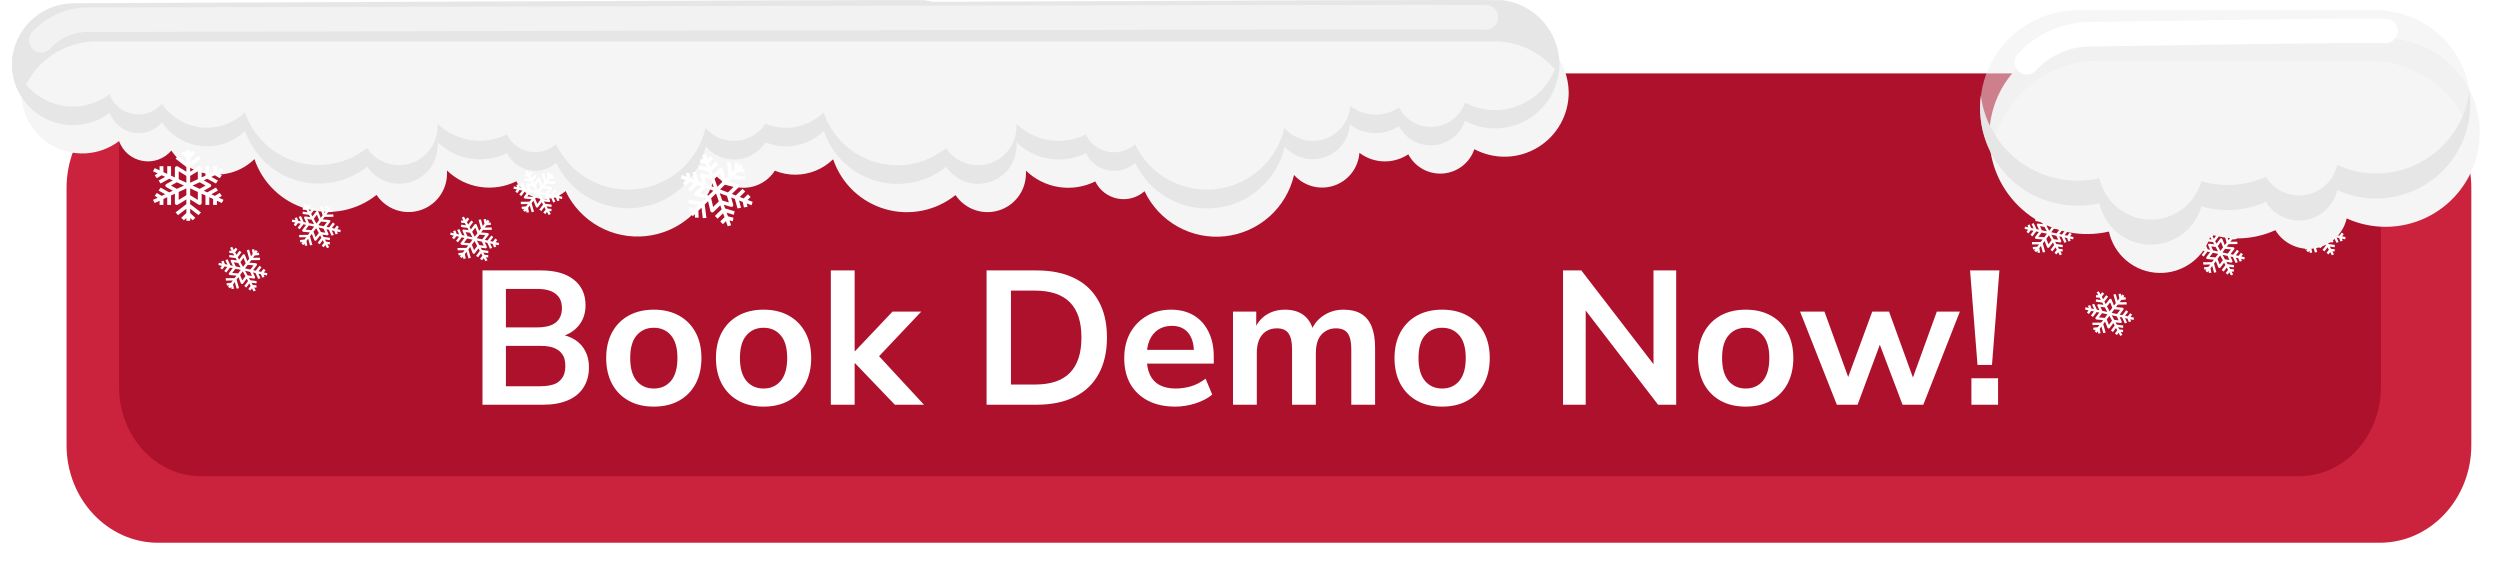
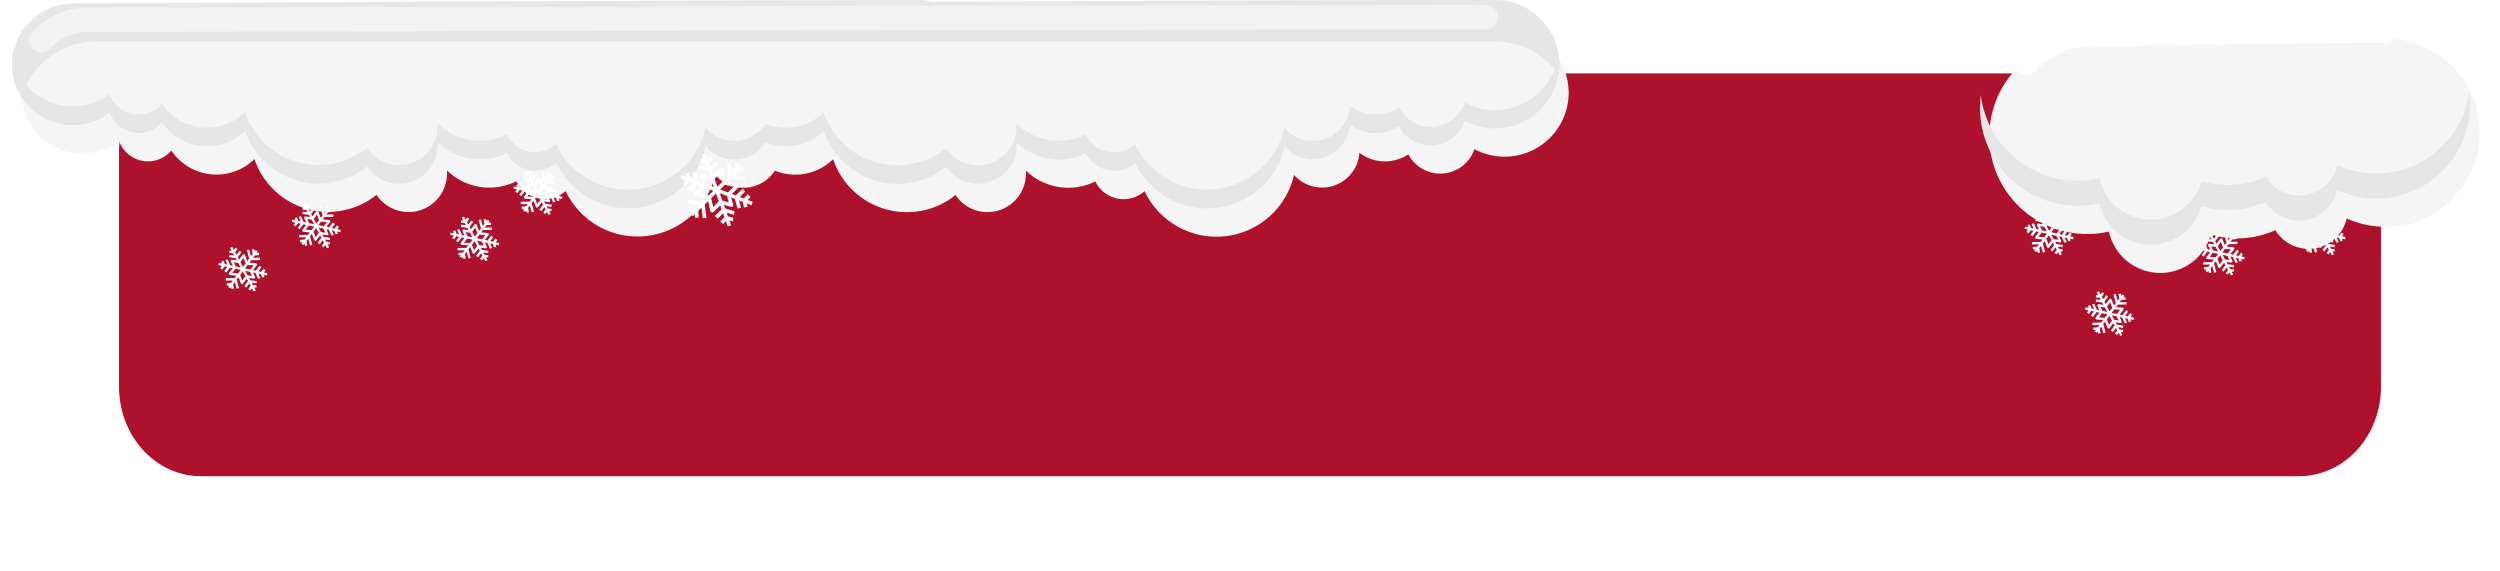
<svg xmlns="http://www.w3.org/2000/svg" width="210" height="48" viewBox="0 0 210 48" fill="none">
  <g filter="url(#filter0_d_9103_18210)">
-     <path d="M198.309 6H11.691C7.443 6 4 9.669 4 14.195V35.805C4 40.331 7.443 44 11.691 44H198.309C202.557 44 206 40.331 206 35.805V14.195C206 9.669 202.557 6 198.309 6Z" fill="#CB233D" />
-   </g>
+     </g>
  <path d="M193.129 40H16.871C15.049 40 13.301 39.21 12.012 37.803C10.724 36.396 10 34.488 10 32.498V12.71C10 8.568 13.072 5.208 16.871 6.164H193.129C196.923 5.208 200 8.568 200 12.71V32.498C200 33.483 199.822 34.459 199.477 35.369C199.132 36.279 198.626 37.106 197.988 37.803C197.35 38.499 196.592 39.052 195.758 39.429C194.925 39.806 194.031 40 193.129 40Z" fill="#AD112B" />
  <path d="M195.595 21.369L195.734 21.184L195.874 21.444L196.053 21.362L195.918 21.112L196.11 21.13L196.114 20.931L195.805 20.902L195.703 20.713L196.112 20.77L196.125 20.573L195.586 20.498L195.483 20.306L195.892 20.363C195.928 20.368 195.962 20.355 195.983 20.327C196.003 20.3 196.007 20.263 195.992 20.23L195.823 19.854L196.035 19.899L196.258 20.395L196.444 20.327L196.275 19.951L196.485 19.995L196.599 20.284L196.789 20.225L196.718 20.045L196.996 20.105L197.025 19.91L196.736 19.848L196.874 19.664L196.706 19.538L196.509 19.8L196.283 19.751L196.538 19.412L196.37 19.285L196.057 19.703L195.831 19.654L196.143 19.237C196.165 19.208 196.168 19.169 196.15 19.135C196.133 19.101 196.099 19.078 196.061 19.074L195.515 19.024L195.67 18.817L196.418 18.808L196.399 18.609L195.822 18.616L195.964 18.426L196.349 18.386L196.312 18.188L196.129 18.206L196.221 18.083L196.053 17.957L195.96 18.08L195.927 17.898L195.726 17.919L195.796 18.3L195.653 18.489L195.498 17.933L195.301 17.971L195.502 18.691L195.347 18.898L195.146 18.388C195.132 18.353 195.1 18.326 195.062 18.319C195.025 18.312 194.988 18.326 194.967 18.354L194.654 18.772L194.544 18.568L194.857 18.151L194.689 18.025L194.434 18.364L194.324 18.161L194.52 17.898L194.352 17.773L194.214 17.957L194.074 17.697L193.894 17.78L194.03 18.03L193.837 18.012L193.834 18.211L194.143 18.24L194.245 18.428L193.836 18.371L193.822 18.569L194.361 18.644L194.465 18.835L194.056 18.779C194.02 18.774 193.986 18.787 193.965 18.814C193.945 18.842 193.941 18.879 193.956 18.912L194.125 19.288L193.912 19.242L193.69 18.746L193.503 18.814L193.672 19.191L193.463 19.146L193.349 18.857L193.159 18.916L193.23 19.096L192.952 19.037L192.923 19.232L193.212 19.294L193.073 19.478L193.241 19.604L193.438 19.342L193.664 19.391L193.409 19.73L193.578 19.856L193.891 19.439L194.117 19.488L193.804 19.905C193.782 19.933 193.78 19.973 193.797 20.007C193.814 20.041 193.848 20.064 193.886 20.067L194.432 20.118L194.277 20.324L193.53 20.333L193.548 20.533L194.126 20.526L193.984 20.716L193.598 20.755L193.635 20.954L193.819 20.936L193.727 21.058L193.895 21.184L193.987 21.062L194.021 21.243L194.222 21.223L194.152 20.842L194.294 20.652L194.449 21.209L194.646 21.17L194.445 20.45L194.6 20.244L194.801 20.754C194.809 20.773 194.822 20.79 194.839 20.802C194.852 20.812 194.868 20.819 194.885 20.823C194.923 20.829 194.959 20.816 194.981 20.787L195.294 20.37L195.404 20.574L195.091 20.991L195.259 21.117L195.514 20.777L195.624 20.981L195.427 21.243L195.595 21.369ZM195.735 20.142L195.366 20.091L195.162 19.712L195.583 19.802L195.735 20.142ZM195.867 19.256L195.604 19.605L195.152 19.509L195.375 19.21L195.867 19.256ZM195.026 18.625L195.207 19.084L194.984 19.383L194.764 18.975L195.026 18.625ZM194.213 19L194.581 19.051L194.786 19.43L194.365 19.34L194.213 19ZM194.081 19.886L194.343 19.536L194.796 19.633L194.572 19.932L194.081 19.886ZM194.921 20.517L194.74 20.058L194.964 19.759L195.184 20.166L194.921 20.517Z" fill="white" />
  <path d="M187.126 23.063L187.265 22.878L187.405 23.138L187.584 23.055L187.449 22.805L187.642 22.823L187.645 22.624L187.336 22.595L187.234 22.407L187.643 22.464L187.656 22.266L187.118 22.191L187.014 22L187.423 22.056C187.459 22.061 187.494 22.048 187.514 22.02C187.534 21.993 187.538 21.956 187.523 21.924L187.354 21.547L187.567 21.593L187.789 22.089L187.975 22.021L187.806 21.644L188.016 21.689L188.13 21.978L188.32 21.919L188.249 21.739L188.527 21.798L188.556 21.603L188.267 21.541L188.405 21.357L188.237 21.231L188.041 21.493L187.814 21.445L188.069 21.105L187.901 20.979L187.588 21.396L187.362 21.347L187.675 20.93C187.696 20.901 187.699 20.863 187.682 20.829C187.664 20.794 187.63 20.771 187.593 20.768L187.047 20.717L187.201 20.511L187.949 20.502L187.931 20.302L187.353 20.309L187.495 20.119L187.88 20.08L187.844 19.881L187.66 19.9L187.752 19.777L187.584 19.651L187.492 19.773L187.458 19.592L187.257 19.612L187.327 19.993L187.185 20.183L187.029 19.626L186.832 19.665L187.033 20.385L186.878 20.591L186.677 20.081C186.663 20.046 186.631 20.02 186.594 20.013C186.556 20.006 186.519 20.019 186.498 20.048L186.185 20.465L186.075 20.261L186.388 19.844L186.22 19.718L185.965 20.058L185.855 19.854L186.052 19.592L185.884 19.466L185.745 19.65L185.605 19.391L185.426 19.473L185.561 19.723L185.368 19.705L185.365 19.904L185.674 19.933L185.776 20.122L185.367 20.065L185.354 20.262L185.893 20.337L185.996 20.529L185.587 20.472C185.551 20.467 185.517 20.481 185.496 20.508C185.476 20.535 185.473 20.572 185.487 20.605L185.656 20.982L185.444 20.936L185.221 20.44L185.035 20.508L185.204 20.884L184.994 20.84L184.88 20.551L184.69 20.61L184.761 20.79L184.483 20.73L184.454 20.925L184.743 20.987L184.604 21.172L184.773 21.298L184.969 21.035L185.195 21.084L184.941 21.424L185.109 21.55L185.422 21.133L185.648 21.181L185.335 21.598C185.314 21.627 185.311 21.666 185.328 21.7C185.346 21.734 185.38 21.757 185.417 21.761L185.964 21.811L185.809 22.018L185.061 22.027L185.079 22.227L185.657 22.22L185.515 22.41L185.13 22.449L185.166 22.648L185.35 22.629L185.258 22.752L185.426 22.878L185.518 22.755L185.552 22.937L185.753 22.916L185.683 22.536L185.825 22.346L185.981 22.902L186.177 22.864L185.977 22.144L186.131 21.937L186.333 22.447C186.34 22.466 186.353 22.483 186.37 22.495C186.383 22.506 186.399 22.513 186.416 22.516C186.454 22.523 186.49 22.509 186.512 22.481L186.825 22.063L186.935 22.267L186.622 22.684L186.79 22.811L187.045 22.471L187.155 22.674L186.958 22.937L187.126 23.063ZM187.266 21.835L186.897 21.784L186.693 21.405L187.114 21.495L187.266 21.835ZM187.398 20.949L187.136 21.299L186.683 21.202L186.907 20.904L187.398 20.949ZM186.557 20.319L186.739 20.778L186.515 21.076L186.295 20.669L186.557 20.319ZM185.744 20.693L186.113 20.744L186.317 21.123L185.896 21.033L185.744 20.693ZM185.612 21.579L185.874 21.23L186.327 21.327L186.103 21.625L185.612 21.579ZM186.452 22.21L186.271 21.751L186.495 21.453L186.715 21.86L186.452 22.21Z" fill="white" />
  <path d="M172.743 21.369L172.882 21.184L173.022 21.444L173.202 21.362L173.066 21.112L173.259 21.13L173.262 20.931L172.953 20.902L172.851 20.713L173.26 20.77L173.274 20.573L172.735 20.498L172.632 20.306L173.04 20.363C173.076 20.368 173.111 20.355 173.131 20.327C173.152 20.3 173.155 20.263 173.14 20.23L172.971 19.854L173.184 19.899L173.407 20.395L173.593 20.327L173.424 19.951L173.633 19.995L173.747 20.284L173.937 20.225L173.866 20.045L174.144 20.105L174.173 19.91L173.884 19.848L174.023 19.664L173.854 19.538L173.658 19.8L173.432 19.751L173.686 19.412L173.518 19.285L173.205 19.703L172.979 19.654L173.292 19.237C173.313 19.208 173.316 19.169 173.299 19.135C173.282 19.101 173.247 19.078 173.21 19.074L172.664 19.024L172.819 18.817L173.566 18.808L173.548 18.609L172.97 18.616L173.112 18.426L173.498 18.386L173.461 18.188L173.277 18.206L173.369 18.083L173.201 17.957L173.109 18.08L173.075 17.898L172.874 17.919L172.944 18.3L172.802 18.489L172.647 17.933L172.45 17.971L172.651 18.691L172.496 18.898L172.294 18.388C172.28 18.353 172.249 18.326 172.211 18.319C172.173 18.312 172.137 18.326 172.115 18.354L171.802 18.772L171.692 18.568L172.005 18.151L171.837 18.025L171.582 18.364L171.472 18.161L171.669 17.898L171.501 17.773L171.362 17.957L171.222 17.697L171.043 17.78L171.178 18.03L170.986 18.012L170.982 18.211L171.291 18.24L171.393 18.428L170.984 18.371L170.971 18.569L171.51 18.644L171.613 18.835L171.204 18.779C171.168 18.774 171.134 18.787 171.114 18.814C171.093 18.842 171.09 18.879 171.105 18.912L171.273 19.288L171.061 19.242L170.838 18.746L170.652 18.814L170.821 19.191L170.611 19.146L170.497 18.857L170.307 18.916L170.378 19.096L170.1 19.037L170.071 19.232L170.36 19.294L170.222 19.478L170.39 19.604L170.586 19.342L170.813 19.391L170.558 19.73L170.726 19.856L171.039 19.439L171.265 19.488L170.952 19.905C170.931 19.933 170.928 19.973 170.945 20.007C170.963 20.041 170.997 20.064 171.034 20.067L171.581 20.118L171.426 20.324L170.678 20.333L170.697 20.533L171.275 20.526L171.132 20.716L170.747 20.755L170.784 20.954L170.968 20.936L170.875 21.058L171.043 21.184L171.136 21.062L171.169 21.243L171.37 21.223L171.3 20.842L171.443 20.652L171.598 21.209L171.795 21.17L171.594 20.45L171.749 20.244L171.95 20.754C171.958 20.773 171.971 20.79 171.987 20.802C172 20.812 172.016 20.819 172.034 20.823C172.071 20.829 172.108 20.816 172.129 20.787L172.442 20.37L172.552 20.574L172.239 20.991L172.407 21.117L172.662 20.777L172.772 20.981L172.575 21.243L172.743 21.369ZM172.883 20.142L172.515 20.091L172.31 19.712L172.731 19.802L172.883 20.142ZM173.015 19.256L172.753 19.605L172.3 19.509L172.524 19.21L173.015 19.256ZM172.175 18.625L172.356 19.084L172.132 19.383L171.912 18.975L172.175 18.625ZM171.361 19L171.73 19.051L171.934 19.43L171.513 19.34L171.361 19ZM171.229 19.886L171.492 19.536L171.944 19.633L171.72 19.932L171.229 19.886ZM172.07 20.517L171.889 20.058L172.112 19.759L172.332 20.166L172.07 20.517Z" fill="white" />
  <path d="M177.822 28.141L177.96 27.956L178.101 28.216L178.28 28.134L178.145 27.883L178.337 27.901L178.34 27.702L178.031 27.674L177.929 27.485L178.338 27.542L178.352 27.344L177.813 27.269L177.71 27.078L178.119 27.135C178.154 27.14 178.189 27.126 178.209 27.099C178.23 27.071 178.233 27.035 178.218 27.002L178.049 26.625L178.262 26.671L178.485 27.167L178.671 27.099L178.502 26.722L178.711 26.767L178.825 27.056L179.015 26.997L178.944 26.817L179.222 26.877L179.251 26.681L178.962 26.62L179.101 26.435L178.933 26.309L178.736 26.571L178.51 26.523L178.764 26.183L178.596 26.057L178.283 26.474L178.057 26.426L178.37 26.008C178.392 25.98 178.394 25.941 178.377 25.907C178.36 25.873 178.325 25.849 178.288 25.846L177.742 25.795L177.897 25.589L178.644 25.58L178.626 25.38L178.048 25.387L178.191 25.197L178.576 25.158L178.539 24.959L178.355 24.978L178.447 24.855L178.279 24.729L178.187 24.852L178.153 24.67L177.952 24.69L178.022 25.071L177.88 25.261L177.725 24.704L177.528 24.743L177.729 25.463L177.574 25.669L177.372 25.159C177.358 25.124 177.327 25.098 177.289 25.091C177.252 25.084 177.215 25.097 177.193 25.126L176.88 25.543L176.771 25.34L177.083 24.922L176.915 24.796L176.661 25.136L176.55 24.932L176.747 24.67L176.579 24.544L176.441 24.729L176.3 24.469L176.121 24.551L176.256 24.801L176.064 24.784L176.06 24.983L176.369 25.011L176.471 25.2L176.062 25.143L176.049 25.341L176.588 25.416L176.691 25.607L176.282 25.55C176.247 25.545 176.212 25.559 176.192 25.586C176.171 25.613 176.168 25.65 176.183 25.683L176.352 26.06L176.139 26.014L175.916 25.518L175.73 25.586L175.899 25.962L175.689 25.918L175.576 25.629L175.386 25.688L175.456 25.868L175.178 25.808L175.149 26.003L175.438 26.065L175.3 26.25L175.468 26.376L175.664 26.113L175.891 26.162L175.636 26.502L175.804 26.628L176.117 26.211L176.343 26.259L176.03 26.676C176.009 26.705 176.006 26.744 176.023 26.778C176.041 26.812 176.075 26.835 176.113 26.839L176.659 26.889L176.504 27.096L175.756 27.105L175.775 27.305L176.353 27.298L176.21 27.488L175.825 27.527L175.862 27.726L176.046 27.707L175.953 27.83L176.122 27.956L176.214 27.833L176.247 28.015L176.448 27.994L176.378 27.614L176.521 27.424L176.676 27.98L176.873 27.942L176.672 27.222L176.827 27.015L177.028 27.525C177.036 27.545 177.049 27.561 177.065 27.573C177.079 27.584 177.095 27.591 177.112 27.594C177.149 27.601 177.186 27.587 177.207 27.559L177.52 27.142L177.63 27.345L177.317 27.762L177.485 27.889L177.74 27.549L177.85 27.752L177.653 28.015L177.822 28.141ZM177.962 26.913L177.593 26.862L177.388 26.483L177.809 26.574L177.962 26.913ZM178.093 26.027L177.831 26.377L177.378 26.28L177.602 25.982L178.093 26.027ZM177.253 25.397L177.434 25.856L177.21 26.154L176.99 25.747L177.253 25.397ZM176.439 25.771L176.808 25.823L177.012 26.201L176.592 26.111L176.439 25.771ZM176.307 26.658L176.57 26.308L177.022 26.405L176.799 26.703L176.307 26.658ZM177.148 27.288L176.967 26.829L177.19 26.531L177.41 26.938L177.148 27.288Z" fill="white" />
  <g filter="url(#filter1_d_9103_18210)">
    <path d="M200.393 0.895V0.855H174.53C173.373 0.854 172.228 1.097 171.172 1.568C170.115 2.039 169.17 2.729 168.398 3.591C167.627 4.453 167.046 5.468 166.694 6.57C166.342 7.673 166.227 8.837 166.356 9.987C166.485 11.136 166.856 12.246 167.444 13.242C168.032 14.239 168.824 15.1 169.767 15.769C170.711 16.438 171.786 16.901 172.921 17.126C174.056 17.351 175.225 17.333 176.353 17.075C176.563 18.038 177.089 18.904 177.848 19.533C178.607 20.163 179.554 20.52 180.54 20.548C181.526 20.577 182.492 20.275 183.286 19.69C184.08 19.105 184.655 18.271 184.92 17.322C186.709 17.858 188.632 17.728 190.334 16.957C190.674 17.514 191.172 17.956 191.765 18.227C192.358 18.499 193.019 18.587 193.662 18.481C194.306 18.375 194.903 18.08 195.378 17.632C195.852 17.185 196.182 16.606 196.326 15.97C197.37 16.443 198.505 16.684 199.652 16.675C200.799 16.666 201.93 16.408 202.967 15.919C204.004 15.429 204.922 14.72 205.658 13.841C206.394 12.961 206.93 11.932 207.229 10.825C207.527 9.718 207.582 8.559 207.388 7.429C207.194 6.299 206.757 5.224 206.107 4.279C205.457 3.335 204.609 2.543 203.623 1.958C202.636 1.374 201.534 1.011 200.393 0.895Z" fill="#F5F5F5" />
  </g>
-   <path opacity="0.5" d="M176.169 5.102H199.059C200.813 5.116 202.525 5.636 203.989 6.601C205.454 7.566 206.608 8.933 207.312 10.539C207.447 9.957 207.517 9.363 207.52 8.766C207.516 6.81 206.788 4.925 205.477 3.475C204.165 2.025 202.362 1.111 200.417 0.912V0.855H174.554C173.138 0.854 171.746 1.218 170.512 1.914C169.279 2.609 168.247 3.612 167.515 4.824C166.784 6.036 166.379 7.417 166.339 8.833C166.299 10.248 166.626 11.649 167.288 12.901C167.594 10.755 168.657 8.789 170.286 7.358C171.915 5.928 174.002 5.128 176.169 5.102Z" fill="#EEEEEE" />
  <path d="M199.58 14.572C198.458 14.572 197.348 14.331 196.326 13.865C196.183 14.502 195.853 15.081 195.378 15.528C194.904 15.976 194.307 16.271 193.663 16.377C193.02 16.483 192.359 16.395 191.766 16.123C191.173 15.852 190.675 15.409 190.335 14.853C188.631 15.617 186.711 15.746 184.921 15.217C184.656 16.167 184.08 17.001 183.287 17.586C182.493 18.17 181.526 18.473 180.541 18.444C179.555 18.416 178.607 18.058 177.849 17.429C177.09 16.799 176.564 15.934 176.354 14.971C175.238 15.227 174.081 15.246 172.957 15.027C171.833 14.809 170.768 14.357 169.829 13.702C168.89 13.047 168.099 12.202 167.507 11.222C166.915 10.243 166.534 9.15 166.39 8.014C166.218 9.326 166.366 10.66 166.821 11.902C167.276 13.144 168.025 14.258 169.004 15.148C169.983 16.038 171.163 16.678 172.442 17.013C173.722 17.349 175.064 17.37 176.354 17.075C176.564 18.038 177.09 18.903 177.849 19.533C178.607 20.162 179.555 20.52 180.541 20.548C181.526 20.576 182.493 20.274 183.287 19.689C184.08 19.105 184.656 18.271 184.921 17.321C186.71 17.857 188.633 17.728 190.335 16.957C190.675 17.513 191.173 17.956 191.766 18.227C192.359 18.499 193.02 18.587 193.663 18.481C194.307 18.375 194.904 18.079 195.378 17.632C195.853 17.184 196.183 16.605 196.326 15.969C197.531 16.516 198.853 16.751 200.172 16.654C201.491 16.557 202.764 16.13 203.876 15.414C204.987 14.697 205.901 13.713 206.534 12.551C207.166 11.39 207.497 10.088 207.497 8.766C207.493 8.413 207.467 8.06 207.418 7.711C207.164 9.61 206.229 11.352 204.788 12.614C203.347 13.876 201.496 14.572 199.58 14.572Z" fill="#E6E6E6" />
  <path d="M200.377 2.6C199.311 2.488 175.692 2.875 175.692 2.875C174.67 2.861 173.656 3.063 172.718 3.47C171.78 3.876 170.939 4.476 170.25 5.232" stroke="white" stroke-width="2.057" stroke-miterlimit="10" stroke-linecap="round" />
  <g filter="url(#filter2_d_9103_18210)">
    <path d="M126.236 0.034C125.727 -0.027 98.892 0.075 78.287 0.166C78.068 0.109 77.846 0.065 77.622 0.034C76.793 -0.052 6.286 0.272 6.286 0.272C5.038 0.253 3.824 0.682 2.864 1.482C1.905 2.282 1.264 3.399 1.058 4.631C0.905 5.637 1.056 6.666 1.491 7.586C1.926 8.506 2.626 9.275 3.5 9.795C4.375 10.315 5.385 10.562 6.401 10.505C7.418 10.447 8.393 10.088 9.204 9.473C9.358 9.899 9.62 10.276 9.966 10.569C10.311 10.861 10.727 11.057 11.172 11.137C11.617 11.218 12.076 11.18 12.502 11.028C12.928 10.876 13.306 10.614 13.599 10.269C13.972 10.825 14.463 11.292 15.037 11.637C15.61 11.982 16.253 12.196 16.919 12.265C17.585 12.334 18.258 12.255 18.89 12.034C19.522 11.813 20.097 11.456 20.576 10.987C20.913 11.98 21.484 12.877 22.241 13.603C22.997 14.329 23.918 14.861 24.924 15.156C25.93 15.451 26.992 15.5 28.021 15.298C29.05 15.096 30.015 14.649 30.835 13.995C31.219 14.572 31.779 15.01 32.431 15.245C33.084 15.479 33.794 15.497 34.458 15.296C35.121 15.096 35.703 14.687 36.116 14.13C36.529 13.574 36.752 12.899 36.753 12.206C36.753 12.116 36.753 12.03 36.753 11.944C37.51 12.679 38.477 13.161 39.52 13.323C40.563 13.485 41.631 13.32 42.576 12.85C42.754 13.218 43.015 13.54 43.339 13.79C43.662 14.039 44.039 14.211 44.44 14.29C44.841 14.37 45.255 14.355 45.649 14.248C46.044 14.14 46.407 13.943 46.713 13.671C47.308 14.926 48.28 15.964 49.492 16.642C50.705 17.32 52.098 17.603 53.479 17.453C54.86 17.303 56.16 16.727 57.199 15.804C58.237 14.881 58.962 13.658 59.274 12.305C59.593 12.675 59.993 12.966 60.444 13.155C60.894 13.343 61.383 13.424 61.87 13.39C62.357 13.357 62.83 13.21 63.251 12.962C63.672 12.713 64.028 12.37 64.293 11.96C64.836 12.183 65.418 12.297 66.004 12.296C67.187 12.296 68.324 11.835 69.173 11.012L69.21 11.061C69.553 12.049 70.13 12.94 70.889 13.659C71.649 14.377 72.571 14.903 73.576 15.192C74.581 15.481 75.641 15.524 76.667 15.318C77.692 15.112 78.653 14.662 79.469 14.008C79.854 14.583 80.413 15.019 81.065 15.252C81.716 15.485 82.426 15.503 83.088 15.302C83.751 15.102 84.331 14.694 84.744 14.139C85.157 13.584 85.381 12.91 85.382 12.218C85.382 12.128 85.382 12.042 85.382 11.956C86.14 12.691 87.107 13.173 88.15 13.335C89.193 13.498 90.26 13.333 91.206 12.863C91.384 13.231 91.646 13.552 91.97 13.802C92.293 14.052 92.671 14.223 93.072 14.303C93.473 14.382 93.887 14.368 94.282 14.26C94.677 14.153 95.041 13.955 95.346 13.684C95.941 14.939 96.912 15.978 98.124 16.656C99.337 17.335 100.73 17.618 102.111 17.468C103.492 17.318 104.792 16.741 105.83 15.818C106.869 14.895 107.593 13.671 107.904 12.317C108.314 12.781 108.852 13.113 109.45 13.273C110.049 13.432 110.681 13.411 111.267 13.213C111.854 13.014 112.369 12.647 112.747 12.156C113.126 11.666 113.351 11.075 113.395 10.458C114.009 10.926 114.76 11.18 115.533 11.18C116.234 11.18 116.919 10.973 117.503 10.585C117.778 11.11 118.201 11.542 118.719 11.828C119.237 12.114 119.828 12.243 120.419 12.197C121.009 12.151 121.573 11.933 122.041 11.57C122.509 11.207 122.86 10.715 123.051 10.154C123.876 10.593 124.8 10.81 125.734 10.784C126.668 10.758 127.579 10.489 128.378 10.005C129.176 9.521 129.836 8.838 130.291 8.022C130.747 7.207 130.982 6.287 130.975 5.353C130.952 4.046 130.462 2.79 129.592 1.814C128.722 0.839 127.531 0.207 126.236 0.034Z" fill="#F5F5F5" />
  </g>
  <path d="M8.055 3.478H125.591C126.635 3.484 127.663 3.737 128.591 4.217C129.518 4.697 130.319 5.39 130.926 6.24C130.973 5.947 130.998 5.651 131 5.354C130.98 4.043 130.49 2.782 129.618 1.803C128.747 0.823 127.552 0.19 126.252 0.019C125.743 -0.043 98.908 0.06 78.303 0.15C78.084 0.094 77.862 0.05 77.638 0.019C76.797 -0.051 6.29 0.273 6.29 0.273C5.041 0.254 3.827 0.683 2.868 1.483C1.909 2.283 1.268 3.4 1.062 4.631C0.879 5.834 1.132 7.063 1.776 8.095C2.203 6.763 3.041 5.599 4.168 4.77C5.295 3.941 6.655 3.489 8.055 3.478Z" fill="#E6E6E6" />
  <path d="M125.591 9.249C124.709 9.251 123.84 9.034 123.063 8.617C122.869 9.177 122.516 9.667 122.047 10.028C121.578 10.389 121.014 10.605 120.424 10.648C119.833 10.692 119.243 10.562 118.726 10.274C118.209 9.986 117.788 9.552 117.514 9.028C116.903 9.437 116.179 9.645 115.443 9.623C114.707 9.601 113.997 9.35 113.411 8.904C113.368 9.527 113.141 10.122 112.759 10.615C112.377 11.108 111.858 11.476 111.266 11.672C110.674 11.869 110.037 11.885 109.436 11.719C108.836 11.553 108.298 11.212 107.891 10.739C107.581 12.091 106.857 13.313 105.821 14.236C104.785 15.159 103.487 15.736 102.108 15.888C100.728 16.04 99.336 15.759 98.124 15.085C96.912 14.41 95.939 13.374 95.342 12.122C95.036 12.394 94.672 12.591 94.277 12.699C93.883 12.806 93.469 12.82 93.067 12.741C92.666 12.662 92.289 12.49 91.965 12.24C91.641 11.99 91.38 11.669 91.201 11.301C90.256 11.771 89.188 11.936 88.145 11.774C87.102 11.611 86.135 11.129 85.378 10.394C85.378 10.482 85.378 10.568 85.378 10.653C85.377 11.345 85.154 12.019 84.741 12.575C84.328 13.131 83.748 13.539 83.085 13.74C82.423 13.941 81.713 13.924 81.061 13.691C80.409 13.458 79.849 13.021 79.464 12.446C78.648 13.101 77.688 13.55 76.662 13.756C75.637 13.962 74.577 13.919 73.571 13.63C72.566 13.342 71.645 12.816 70.885 12.097C70.125 11.378 69.549 10.487 69.205 9.5L69.168 9.45C68.535 10.066 67.736 10.483 66.87 10.652C66.003 10.82 65.106 10.732 64.288 10.398C64.024 10.809 63.667 11.152 63.246 11.4C62.825 11.648 62.353 11.795 61.865 11.829C61.378 11.862 60.89 11.781 60.439 11.593C59.988 11.404 59.588 11.113 59.27 10.743C58.958 12.097 58.232 13.32 57.194 14.242C56.155 15.165 54.855 15.741 53.474 15.892C52.094 16.042 50.7 15.758 49.487 15.081C48.275 14.403 47.303 13.364 46.708 12.11C46.403 12.381 46.039 12.579 45.644 12.686C45.25 12.794 44.836 12.808 44.435 12.729C44.035 12.649 43.657 12.478 43.334 12.228C43.011 11.978 42.749 11.657 42.571 11.289C41.626 11.759 40.559 11.924 39.516 11.761C38.472 11.599 37.506 11.117 36.748 10.382C36.748 10.469 36.748 10.556 36.748 10.64C36.749 11.334 36.526 12.009 36.113 12.566C35.7 13.124 35.119 13.533 34.455 13.734C33.791 13.935 33.081 13.917 32.428 13.683C31.775 13.449 31.215 13.011 30.83 12.434C30.011 13.087 29.046 13.534 28.017 13.736C26.988 13.938 25.925 13.89 24.919 13.595C23.913 13.3 22.993 12.767 22.236 12.041C21.479 11.316 20.908 10.418 20.571 9.426C20.093 9.894 19.517 10.251 18.885 10.472C18.253 10.693 17.58 10.772 16.914 10.703C16.248 10.635 15.606 10.42 15.032 10.075C14.458 9.731 13.967 9.263 13.595 8.707C13.302 9.052 12.923 9.314 12.497 9.466C12.071 9.619 11.613 9.656 11.168 9.576C10.723 9.495 10.306 9.299 9.961 9.007C9.615 8.715 9.353 8.337 9.199 7.911C8.494 8.446 7.661 8.787 6.783 8.903C5.905 9.018 5.012 8.903 4.192 8.569C3.372 8.235 2.653 7.693 2.106 6.997C1.558 6.301 1.201 5.475 1.07 4.6C1.068 4.611 1.068 4.622 1.07 4.632C0.917 5.639 1.067 6.668 1.503 7.588C1.938 8.508 2.637 9.277 3.512 9.797C4.387 10.317 5.397 10.564 6.413 10.507C7.429 10.449 8.405 10.09 9.216 9.475C9.369 9.9 9.632 10.278 9.977 10.57C10.323 10.863 10.739 11.059 11.184 11.139C11.629 11.22 12.088 11.182 12.514 11.03C12.94 10.877 13.318 10.616 13.611 10.271C13.984 10.827 14.475 11.294 15.048 11.639C15.622 11.984 16.265 12.198 16.931 12.267C17.597 12.335 18.27 12.257 18.901 12.036C19.534 11.815 20.109 11.458 20.587 10.989C20.924 11.982 21.495 12.879 22.252 13.605C23.009 14.331 23.93 14.863 24.936 15.158C25.942 15.453 27.004 15.502 28.033 15.3C29.062 15.098 30.027 14.651 30.847 13.997C31.231 14.574 31.791 15.012 32.443 15.246C33.096 15.481 33.806 15.499 34.47 15.298C35.133 15.098 35.714 14.689 36.128 14.132C36.541 13.576 36.764 12.901 36.764 12.208C36.764 12.118 36.764 12.031 36.764 11.945C37.522 12.681 38.489 13.162 39.532 13.325C40.575 13.487 41.643 13.322 42.588 12.852C42.766 13.22 43.027 13.542 43.35 13.791C43.674 14.041 44.051 14.213 44.452 14.292C44.853 14.372 45.267 14.357 45.661 14.25C46.055 14.142 46.419 13.945 46.724 13.673C47.32 14.928 48.291 15.966 49.504 16.644C50.717 17.322 52.11 17.605 53.491 17.455C54.872 17.305 56.172 16.728 57.21 15.806C58.249 14.883 58.974 13.66 59.286 12.306C59.604 12.677 60.005 12.968 60.456 13.156C60.906 13.345 61.395 13.426 61.882 13.392C62.369 13.359 62.842 13.212 63.263 12.964C63.683 12.715 64.04 12.372 64.305 11.962C64.848 12.185 65.429 12.299 66.016 12.298C67.199 12.298 68.335 11.837 69.184 11.014L69.221 11.063C69.565 12.051 70.141 12.942 70.901 13.661C71.661 14.379 72.582 14.905 73.588 15.194C74.593 15.483 75.653 15.526 76.678 15.32C77.704 15.114 78.665 14.664 79.481 14.01C79.866 14.585 80.425 15.021 81.077 15.254C81.728 15.487 82.438 15.505 83.1 15.304C83.762 15.104 84.343 14.696 84.756 14.141C85.169 13.586 85.393 12.912 85.394 12.22C85.394 12.13 85.394 12.044 85.394 11.958C86.152 12.693 87.119 13.175 88.162 13.337C89.205 13.5 90.272 13.335 91.218 12.865C91.396 13.232 91.658 13.554 91.981 13.804C92.305 14.054 92.683 14.225 93.084 14.305C93.485 14.384 93.899 14.37 94.294 14.262C94.688 14.155 95.053 13.957 95.358 13.685C95.953 14.941 96.924 15.98 98.136 16.658C99.349 17.337 100.742 17.62 102.123 17.47C103.504 17.32 104.804 16.743 105.842 15.82C106.88 14.896 107.605 13.673 107.916 12.319C108.326 12.78 108.864 13.11 109.461 13.268C110.058 13.425 110.688 13.404 111.273 13.205C111.858 13.007 112.371 12.641 112.749 12.153C113.127 11.664 113.353 11.076 113.398 10.46C114.013 10.928 114.764 11.182 115.536 11.182C116.237 11.182 116.922 10.975 117.506 10.587C117.781 11.111 118.204 11.543 118.723 11.83C119.241 12.116 119.832 12.245 120.422 12.199C121.013 12.153 121.577 11.935 122.045 11.572C122.512 11.209 122.864 10.717 123.055 10.156C123.879 10.595 124.804 10.812 125.737 10.786C126.671 10.759 127.582 10.491 128.381 10.007C129.18 9.523 129.839 8.84 130.295 8.024C130.75 7.209 130.986 6.289 130.979 5.355C130.973 5.112 130.952 4.869 130.917 4.628C130.731 5.909 130.091 7.081 129.113 7.929C128.135 8.777 126.885 9.246 125.591 9.249Z" fill="#E6E6E6" />
  <path d="M124.817 1.46C124.042 1.373 7.449 1.657 7.449 1.657C6.702 1.647 5.961 1.795 5.274 2.092C4.588 2.389 3.973 2.828 3.469 3.38" stroke="#F2F2F2" stroke-width="2.057" stroke-miterlimit="10" stroke-linecap="round" />
-   <path d="M40.529 33.996V22.716H45.457C46.641 22.716 47.558 22.977 48.209 23.5C48.859 24.012 49.185 24.727 49.185 25.644C49.185 26.327 48.987 26.903 48.593 27.372C48.198 27.841 47.66 28.156 46.977 28.316V28.076C47.499 28.151 47.947 28.311 48.321 28.556C48.694 28.801 48.977 29.116 49.169 29.5C49.371 29.884 49.473 30.332 49.473 30.844C49.473 31.505 49.318 32.076 49.009 32.556C48.71 33.025 48.273 33.383 47.697 33.628C47.121 33.873 46.433 33.996 45.633 33.996H40.529ZM42.497 32.444H45.377C45.665 32.444 45.921 32.423 46.145 32.38C46.38 32.337 46.577 32.273 46.737 32.188C46.907 32.092 47.046 31.975 47.153 31.836C47.27 31.697 47.355 31.537 47.409 31.356C47.462 31.175 47.489 30.972 47.489 30.748C47.489 30.513 47.462 30.305 47.409 30.124C47.355 29.943 47.27 29.788 47.153 29.66C47.046 29.521 46.907 29.409 46.737 29.324C46.577 29.228 46.38 29.159 46.145 29.116C45.921 29.073 45.665 29.052 45.377 29.052H42.497V32.444ZM42.497 27.5H45.105C45.809 27.5 46.331 27.367 46.673 27.1C47.025 26.823 47.201 26.417 47.201 25.884C47.201 25.351 47.025 24.951 46.673 24.684C46.331 24.407 45.809 24.268 45.105 24.268H42.497V27.5ZM54.92 34.156C54.11 34.156 53.406 33.991 52.809 33.66C52.211 33.329 51.747 32.86 51.416 32.252C51.086 31.633 50.92 30.908 50.92 30.076C50.92 29.244 51.086 28.524 51.416 27.916C51.747 27.308 52.211 26.839 52.809 26.508C53.406 26.177 54.11 26.012 54.92 26.012C55.731 26.012 56.435 26.177 57.032 26.508C57.63 26.839 58.094 27.308 58.425 27.916C58.755 28.524 58.92 29.244 58.92 30.076C58.92 30.908 58.755 31.633 58.425 32.252C58.094 32.86 57.63 33.329 57.032 33.66C56.435 33.991 55.731 34.156 54.92 34.156ZM54.92 32.636C55.518 32.636 55.998 32.423 56.361 31.996C56.723 31.559 56.904 30.919 56.904 30.076C56.904 29.223 56.723 28.588 56.361 28.172C55.998 27.745 55.518 27.532 54.92 27.532C54.323 27.532 53.843 27.745 53.48 28.172C53.118 28.588 52.937 29.223 52.937 30.076C52.937 30.919 53.118 31.559 53.48 31.996C53.843 32.423 54.323 32.636 54.92 32.636ZM64.139 34.156C63.329 34.156 62.625 33.991 62.027 33.66C61.43 33.329 60.966 32.86 60.635 32.252C60.305 31.633 60.139 30.908 60.139 30.076C60.139 29.244 60.305 28.524 60.635 27.916C60.966 27.308 61.43 26.839 62.027 26.508C62.625 26.177 63.329 26.012 64.139 26.012C64.95 26.012 65.654 26.177 66.251 26.508C66.849 26.839 67.313 27.308 67.643 27.916C67.974 28.524 68.139 29.244 68.139 30.076C68.139 30.908 67.974 31.633 67.643 32.252C67.313 32.86 66.849 33.329 66.251 33.66C65.654 33.991 64.95 34.156 64.139 34.156ZM64.139 32.636C64.737 32.636 65.217 32.423 65.579 31.996C65.942 31.559 66.123 30.919 66.123 30.076C66.123 29.223 65.942 28.588 65.579 28.172C65.217 27.745 64.737 27.532 64.139 27.532C63.542 27.532 63.062 27.745 62.699 28.172C62.337 28.588 62.155 29.223 62.155 30.076C62.155 30.919 62.337 31.559 62.699 31.996C63.062 32.423 63.542 32.636 64.139 32.636ZM69.79 33.996V22.716H71.79V29.5H71.822L74.974 26.172H77.39L73.454 30.332V29.5L77.614 33.996H75.166L71.822 30.508H71.79V33.996H69.79ZM82.873 33.996V22.716H87.065C88.323 22.716 89.39 22.935 90.265 23.372C91.15 23.809 91.822 24.449 92.281 25.292C92.75 26.124 92.985 27.143 92.985 28.348C92.985 29.553 92.75 30.577 92.281 31.42C91.822 32.263 91.15 32.903 90.265 33.34C89.39 33.777 88.323 33.996 87.065 33.996H82.873ZM84.921 32.3H86.937C88.249 32.3 89.225 31.975 89.865 31.324C90.515 30.663 90.841 29.671 90.841 28.348C90.841 27.025 90.515 26.039 89.865 25.388C89.214 24.737 88.238 24.412 86.937 24.412H84.921V32.3ZM98.724 34.156C97.839 34.156 97.076 33.991 96.436 33.66C95.796 33.329 95.3 32.86 94.948 32.252C94.607 31.644 94.436 30.924 94.436 30.092C94.436 29.281 94.602 28.572 94.932 27.964C95.273 27.356 95.737 26.881 96.324 26.54C96.921 26.188 97.599 26.012 98.356 26.012C99.103 26.012 99.743 26.172 100.276 26.492C100.809 26.812 101.22 27.265 101.508 27.852C101.807 28.439 101.956 29.137 101.956 29.948V30.54H96.052V29.388H100.548L100.292 29.628C100.292 28.903 100.132 28.348 99.812 27.964C99.492 27.569 99.034 27.372 98.436 27.372C97.988 27.372 97.604 27.479 97.284 27.692C96.975 27.895 96.735 28.188 96.564 28.572C96.404 28.945 96.324 29.393 96.324 29.916V30.028C96.324 30.615 96.415 31.1 96.596 31.484C96.778 31.868 97.049 32.156 97.412 32.348C97.775 32.54 98.223 32.636 98.756 32.636C99.194 32.636 99.631 32.572 100.068 32.444C100.505 32.305 100.905 32.092 101.268 31.804L101.828 33.148C101.455 33.457 100.985 33.703 100.42 33.884C99.855 34.065 99.29 34.156 98.724 34.156ZM103.572 33.996V26.172H105.524V27.74H105.348C105.487 27.377 105.679 27.068 105.924 26.812C106.169 26.556 106.463 26.359 106.804 26.22C107.145 26.081 107.524 26.012 107.94 26.012C108.569 26.012 109.087 26.161 109.492 26.46C109.897 26.759 110.18 27.217 110.34 27.836H110.116C110.329 27.271 110.681 26.828 111.172 26.508C111.663 26.177 112.228 26.012 112.868 26.012C113.465 26.012 113.956 26.129 114.34 26.364C114.735 26.599 115.028 26.956 115.22 27.436C115.412 27.905 115.508 28.503 115.508 29.228V33.996H113.508V29.308C113.508 28.711 113.407 28.273 113.204 27.996C113.012 27.719 112.681 27.58 112.212 27.58C111.871 27.58 111.572 27.665 111.316 27.836C111.06 27.996 110.863 28.231 110.724 28.54C110.596 28.849 110.532 29.223 110.532 29.66V33.996H108.532V29.308C108.532 28.711 108.431 28.273 108.228 27.996C108.036 27.719 107.711 27.58 107.252 27.58C106.9 27.58 106.596 27.665 106.34 27.836C106.095 27.996 105.903 28.231 105.764 28.54C105.636 28.849 105.572 29.223 105.572 29.66V33.996H103.572ZM121.139 34.156C120.329 34.156 119.625 33.991 119.027 33.66C118.43 33.329 117.966 32.86 117.635 32.252C117.305 31.633 117.139 30.908 117.139 30.076C117.139 29.244 117.305 28.524 117.635 27.916C117.966 27.308 118.43 26.839 119.027 26.508C119.625 26.177 120.329 26.012 121.139 26.012C121.95 26.012 122.654 26.177 123.251 26.508C123.849 26.839 124.313 27.308 124.643 27.916C124.974 28.524 125.139 29.244 125.139 30.076C125.139 30.908 124.974 31.633 124.643 32.252C124.313 32.86 123.849 33.329 123.251 33.66C122.654 33.991 121.95 34.156 121.139 34.156ZM121.139 32.636C121.737 32.636 122.217 32.423 122.579 31.996C122.942 31.559 123.123 30.919 123.123 30.076C123.123 29.223 122.942 28.588 122.579 28.172C122.217 27.745 121.737 27.532 121.139 27.532C120.542 27.532 120.062 27.745 119.699 28.172C119.337 28.588 119.155 29.223 119.155 30.076C119.155 30.919 119.337 31.559 119.699 31.996C120.062 32.423 120.542 32.636 121.139 32.636ZM131.295 33.996V22.716H132.831L139.311 31.132H138.895V22.716H140.799V33.996H139.279L132.799 25.564H133.199V33.996H131.295ZM146.639 34.156C145.829 34.156 145.125 33.991 144.527 33.66C143.93 33.329 143.466 32.86 143.135 32.252C142.805 31.633 142.639 30.908 142.639 30.076C142.639 29.244 142.805 28.524 143.135 27.916C143.466 27.308 143.93 26.839 144.527 26.508C145.125 26.177 145.829 26.012 146.639 26.012C147.45 26.012 148.154 26.177 148.751 26.508C149.349 26.839 149.813 27.308 150.143 27.916C150.474 28.524 150.639 29.244 150.639 30.076C150.639 30.908 150.474 31.633 150.143 32.252C149.813 32.86 149.349 33.329 148.751 33.66C148.154 33.991 147.45 34.156 146.639 34.156ZM146.639 32.636C147.237 32.636 147.717 32.423 148.079 31.996C148.442 31.559 148.623 30.919 148.623 30.076C148.623 29.223 148.442 28.588 148.079 28.172C147.717 27.745 147.237 27.532 146.639 27.532C146.042 27.532 145.562 27.745 145.199 28.172C144.837 28.588 144.655 29.223 144.655 30.076C144.655 30.919 144.837 31.559 145.199 31.996C145.562 32.423 146.042 32.636 146.639 32.636ZM154.294 33.996L151.206 26.172H153.254L155.43 32.172H155.062L157.27 26.172H158.678L160.854 32.172H160.518L162.694 26.172H164.63L161.558 33.996H159.814L157.446 27.74H158.358L156.038 33.996H154.294ZM166.11 30.652L165.486 22.716H167.95L167.326 30.652H166.11ZM165.598 33.996V31.772H167.838V33.996H165.598Z" fill="white" />
-   <path d="M18.223 17.217V16.864L18.633 17.053L18.776 16.788L18.381 16.606L18.633 16.451L18.455 16.204L18.051 16.453L17.753 16.316L18.305 16.01L18.14 15.756L17.413 16.159L17.111 16.02L17.663 15.714C17.712 15.687 17.741 15.639 17.741 15.587C17.741 15.535 17.712 15.487 17.663 15.46L17.111 15.154L17.413 15.015L18.14 15.418L18.305 15.164L17.753 14.858L18.051 14.721L18.455 14.97L18.633 14.723L18.381 14.568L18.776 14.386L18.633 14.121L18.223 14.311V13.958H17.901V14.459L17.58 14.607V13.958H17.259V14.755L16.938 14.903V14.106C16.938 14.052 16.905 14.001 16.853 13.976C16.801 13.95 16.738 13.953 16.688 13.983L15.975 14.422V14.027L16.88 13.331L16.675 13.103L15.975 13.642V13.279L16.41 12.878L16.182 12.668L15.975 12.86V12.625H15.653V12.86L15.446 12.668L15.219 12.878L15.653 13.279V13.642L14.953 13.104L14.748 13.331L15.653 14.027V14.422L14.939 13.983C14.89 13.953 14.827 13.95 14.775 13.976C14.722 14.001 14.69 14.052 14.69 14.106L14.69 14.903L14.369 14.755V13.958H14.048V14.607L13.726 14.459V13.958H13.405V14.311L12.995 14.122L12.852 14.387L13.246 14.569L12.995 14.723L13.173 14.97L13.577 14.721L13.875 14.858L13.322 15.164L13.488 15.418L14.215 15.015L14.517 15.155L13.965 15.46C13.917 15.487 13.887 15.535 13.887 15.587C13.887 15.639 13.917 15.687 13.965 15.714L14.517 16.02L14.215 16.159L13.488 15.757L13.322 16.011L13.874 16.316L13.577 16.453L13.173 16.205L12.995 16.451L13.246 16.606L12.852 16.788L12.995 17.053L13.405 16.864V17.217H13.726V16.716L14.047 16.567V17.217H14.368L14.369 16.419L14.69 16.271L14.69 17.069C14.69 17.123 14.722 17.173 14.774 17.199C14.827 17.225 14.89 17.222 14.939 17.192L15.653 16.753V17.147L14.747 17.843L14.953 18.071L15.653 17.532V17.895L15.218 18.297L15.446 18.506L15.653 18.315V18.549H15.974V18.315L16.182 18.506L16.409 18.297L15.974 17.896V17.533L16.674 18.071L16.88 17.843L15.974 17.147V16.753L16.688 17.192C16.715 17.208 16.746 17.217 16.777 17.217C16.803 17.217 16.829 17.211 16.853 17.199C16.905 17.173 16.938 17.123 16.938 17.069V16.271L17.259 16.419V17.217H17.58V16.567L17.901 16.715V17.217H18.223ZM17.268 15.587L16.77 15.863L16.173 15.587L16.77 15.312L17.268 15.587ZM16.617 14.383V15.051L15.974 15.348V14.778L16.617 14.383ZM15.011 14.383L15.653 14.778V15.348L15.011 15.051L15.011 14.383ZM14.36 15.587L14.857 15.312L15.455 15.587L14.857 15.863L14.36 15.587ZM15.011 16.792L15.011 16.123L15.653 15.827V16.397L15.011 16.792ZM16.617 16.792L15.974 16.396V15.827L16.617 16.123V16.792Z" fill="white" />
  <path d="M60.724 18.829L60.976 18.582L61.129 19.007L61.418 18.924L61.272 18.515L61.559 18.586L61.61 18.286L61.149 18.172L61.039 17.863L61.644 18.043L61.709 17.748L60.913 17.51L60.801 17.197L61.406 17.377C61.459 17.393 61.514 17.381 61.551 17.344C61.588 17.308 61.602 17.253 61.587 17.2L61.419 16.591L61.729 16.709L61.951 17.511L62.248 17.451L62.08 16.843L62.386 16.959L62.491 17.422L62.792 17.376L62.726 17.088L63.133 17.242L63.221 16.954L62.799 16.794L63.051 16.547L62.826 16.318L62.468 16.669L62.138 16.543L62.601 16.089L62.376 15.86L61.807 16.418L61.477 16.292L62.046 15.734C62.085 15.696 62.098 15.637 62.08 15.582C62.062 15.527 62.015 15.483 61.959 15.469L61.146 15.267L61.428 14.991L62.559 15.15L62.578 14.844L61.703 14.721L61.962 14.467L62.553 14.497L62.543 14.188L62.261 14.174L62.429 14.009L62.204 13.78L62.036 13.944L62.028 13.662L61.719 13.646L61.737 14.238L61.478 14.492L61.372 13.615L61.066 13.628L61.203 14.762L60.921 15.038L60.734 14.221C60.722 14.165 60.68 14.117 60.624 14.098C60.569 14.079 60.511 14.091 60.472 14.129L59.903 14.687L59.784 14.354L60.353 13.796L60.128 13.567L59.664 14.021L59.545 13.688L59.903 13.337L59.678 13.108L59.426 13.355L59.274 12.93L58.984 13.013L59.131 13.422L58.844 13.351L58.793 13.651L59.254 13.765L59.364 14.074L58.759 13.893L58.693 14.189L59.49 14.427L59.602 14.739L58.997 14.559C58.945 14.543 58.889 14.556 58.852 14.593C58.815 14.629 58.801 14.684 58.816 14.737L58.984 15.345L58.673 15.227L58.452 14.426L58.155 14.486L58.323 15.094L58.017 14.978L57.911 14.515L57.611 14.56L57.676 14.848L57.27 14.694L57.181 14.982L57.603 15.142L57.351 15.389L57.576 15.618L57.934 15.268L58.264 15.393L57.801 15.848L58.026 16.077L58.595 15.519L58.926 15.645L58.357 16.203C58.318 16.241 58.304 16.299 58.323 16.355C58.341 16.411 58.387 16.453 58.443 16.467L59.257 16.67L58.975 16.946L57.844 16.787L57.825 17.093L58.7 17.216L58.441 17.47L57.85 17.44L57.859 17.749L58.142 17.763L57.974 17.928L58.199 18.157L58.366 17.993L58.375 18.275L58.684 18.29L58.665 17.699L58.925 17.445L59.031 18.322L59.337 18.309L59.2 17.175L59.481 16.899L59.668 17.716C59.675 17.747 59.691 17.775 59.713 17.797C59.731 17.816 59.753 17.83 59.778 17.839C59.833 17.858 59.892 17.846 59.931 17.808L60.5 17.25L60.619 17.583L60.05 18.141L60.275 18.37L60.738 17.916L60.857 18.249L60.5 18.6L60.724 18.829ZM61.219 17.007L60.674 16.844L60.453 16.225L61.068 16.458L61.219 17.007ZM61.623 15.698L61.146 16.166L60.485 15.915L60.892 15.516L61.623 15.698ZM60.499 14.552L60.667 15.287L60.26 15.686L60.022 15.02L60.499 14.552ZM59.183 14.93L59.728 15.093L59.95 15.712L59.335 15.478L59.183 14.93ZM58.779 16.238L59.257 15.77L59.918 16.022L59.511 16.421L58.779 16.238ZM59.903 17.385L59.736 16.65L60.143 16.251L60.381 16.917L59.903 17.385Z" fill="white" />
  <path d="M27.189 20.772L27.327 20.587L27.468 20.847L27.647 20.764L27.512 20.514L27.704 20.532L27.708 20.333L27.398 20.304L27.297 20.116L27.706 20.173L27.719 19.975L27.18 19.9L27.077 19.709L27.486 19.765C27.522 19.77 27.556 19.757 27.576 19.73C27.597 19.702 27.6 19.665 27.585 19.633L27.416 19.256L27.629 19.302L27.852 19.798L28.038 19.73L27.869 19.353L28.078 19.398L28.192 19.687L28.382 19.628L28.311 19.448L28.59 19.507L28.618 19.312L28.329 19.25L28.468 19.066L28.3 18.94L28.103 19.202L27.877 19.154L28.132 18.814L27.964 18.688L27.651 19.105L27.424 19.056L27.737 18.639C27.759 18.61 27.761 18.572 27.744 18.538C27.727 18.503 27.693 18.48 27.655 18.477L27.109 18.426L27.264 18.22L28.011 18.211L27.993 18.011L27.415 18.018L27.558 17.828L27.943 17.789L27.906 17.59L27.722 17.609L27.814 17.486L27.646 17.36L27.554 17.483L27.521 17.301L27.32 17.321L27.39 17.702L27.247 17.892L27.092 17.335L26.895 17.374L27.096 18.094L26.941 18.3L26.739 17.79C26.726 17.755 26.694 17.729 26.656 17.722C26.619 17.715 26.582 17.728 26.561 17.757L26.248 18.174L26.138 17.97L26.451 17.553L26.282 17.427L26.028 17.767L25.918 17.563L26.114 17.301L25.946 17.175L25.808 17.359L25.667 17.1L25.488 17.182L25.623 17.432L25.431 17.414L25.427 17.613L25.737 17.642L25.838 17.831L25.43 17.774L25.416 17.971L25.955 18.046L26.058 18.238L25.649 18.181C25.614 18.176 25.579 18.19 25.559 18.217C25.538 18.244 25.535 18.281 25.55 18.314L25.719 18.691L25.506 18.645L25.283 18.149L25.097 18.217L25.266 18.593L25.057 18.548L24.943 18.26L24.753 18.319L24.824 18.498L24.546 18.439L24.517 18.634L24.805 18.696L24.667 18.881L24.835 19.006L25.032 18.744L25.258 18.793L25.003 19.133L25.171 19.259L25.484 18.841L25.711 18.89L25.398 19.307C25.376 19.336 25.373 19.375 25.391 19.409C25.408 19.443 25.442 19.466 25.48 19.47L26.026 19.52L25.871 19.727L25.124 19.736L25.142 19.935L25.72 19.928L25.577 20.118L25.192 20.158L25.229 20.357L25.413 20.338L25.321 20.461L25.489 20.587L25.581 20.464L25.614 20.646L25.816 20.625L25.745 20.245L25.888 20.055L26.043 20.611L26.24 20.573L26.039 19.853L26.194 19.646L26.395 20.156C26.403 20.175 26.416 20.192 26.432 20.204C26.446 20.215 26.462 20.222 26.479 20.225C26.516 20.232 26.553 20.218 26.574 20.19L26.887 19.772L26.997 19.976L26.684 20.393L26.852 20.519L27.107 20.18L27.217 20.383L27.021 20.646L27.189 20.772ZM27.329 19.544L26.96 19.493L26.755 19.114L27.176 19.204L27.329 19.544ZM27.46 18.658L27.198 19.008L26.746 18.911L26.969 18.613L27.46 18.658ZM26.62 18.028L26.801 18.486L26.578 18.785L26.358 18.378L26.62 18.028ZM25.806 18.402L26.175 18.453L26.38 18.832L25.959 18.742L25.806 18.402ZM25.674 19.288L25.937 18.939L26.39 19.036L26.166 19.334L25.674 19.288ZM26.515 19.919L26.334 19.46L26.558 19.162L26.777 19.569L26.515 19.919Z" fill="white" />
  <path d="M45.806 17.985L45.944 17.8L46.085 18.06L46.264 17.977L46.129 17.727L46.321 17.745L46.325 17.546L46.016 17.517L45.914 17.329L46.323 17.386L46.336 17.188L45.797 17.113L45.694 16.922L46.103 16.978C46.139 16.983 46.173 16.97 46.194 16.942C46.214 16.915 46.218 16.878 46.203 16.845L46.034 16.469L46.246 16.514L46.469 17.011L46.655 16.942L46.486 16.566L46.696 16.611L46.809 16.899L47 16.84L46.929 16.661L47.207 16.72L47.236 16.525L46.947 16.463L47.085 16.279L46.917 16.153L46.72 16.415L46.494 16.366L46.749 16.027L46.581 15.901L46.268 16.318L46.041 16.269L46.354 15.852C46.376 15.823 46.379 15.784 46.361 15.75C46.344 15.716 46.31 15.693 46.272 15.69L45.726 15.639L45.881 15.433L46.629 15.424L46.61 15.224L46.033 15.231L46.175 15.041L46.56 15.002L46.523 14.803L46.34 14.822L46.432 14.699L46.264 14.572L46.171 14.695L46.138 14.514L45.937 14.534L46.007 14.915L45.864 15.105L45.709 14.548L45.512 14.587L45.713 15.307L45.558 15.513L45.357 15.003C45.343 14.968 45.311 14.942 45.273 14.934C45.236 14.928 45.199 14.941 45.178 14.97L44.865 15.387L44.755 15.183L45.068 14.766L44.9 14.64L44.645 14.98L44.535 14.776L44.731 14.514L44.563 14.388L44.425 14.572L44.285 14.312L44.105 14.395L44.241 14.645L44.048 14.627L44.045 14.826L44.354 14.855L44.456 15.043L44.047 14.987L44.033 15.184L44.572 15.259L44.676 15.45L44.267 15.394C44.231 15.389 44.197 15.402 44.176 15.43C44.156 15.457 44.152 15.494 44.167 15.527L44.336 15.903L44.123 15.858L43.901 15.361L43.714 15.43L43.883 15.806L43.674 15.761L43.56 15.473L43.37 15.532L43.441 15.711L43.163 15.652L43.134 15.847L43.422 15.909L43.284 16.093L43.452 16.219L43.649 15.957L43.875 16.006L43.62 16.346L43.788 16.472L44.102 16.054L44.328 16.103L44.015 16.52C43.993 16.549 43.991 16.588 44.008 16.622C44.025 16.656 44.059 16.679 44.097 16.683L44.643 16.733L44.488 16.94L43.741 16.948L43.759 17.148L44.337 17.141L44.195 17.331L43.809 17.371L43.846 17.57L44.03 17.551L43.938 17.674L44.106 17.8L44.198 17.677L44.232 17.859L44.433 17.838L44.362 17.458L44.505 17.267L44.66 17.824L44.857 17.785L44.656 17.066L44.811 16.859L45.012 17.369C45.02 17.388 45.033 17.405 45.05 17.417C45.063 17.427 45.079 17.434 45.096 17.438C45.133 17.445 45.17 17.431 45.192 17.403L45.505 16.985L45.614 17.189L45.301 17.606L45.47 17.732L45.724 17.392L45.834 17.596L45.638 17.858L45.806 17.985ZM45.946 16.757L45.577 16.706L45.373 16.327L45.794 16.417L45.946 16.757ZM46.078 15.871L45.815 16.221L45.363 16.124L45.586 15.825L46.078 15.871ZM45.237 15.241L45.418 15.699L45.195 15.998L44.975 15.591L45.237 15.241ZM44.423 15.615L44.792 15.666L44.997 16.045L44.576 15.955L44.423 15.615ZM44.292 16.501L44.554 16.151L45.007 16.248L44.783 16.547L44.292 16.501ZM45.132 17.132L44.951 16.673L45.175 16.374L45.395 16.782L45.132 17.132Z" fill="white" />
  <path d="M21.025 24.406L21.163 24.222L21.304 24.482L21.483 24.399L21.348 24.149L21.54 24.167L21.544 23.968L21.234 23.939L21.133 23.751L21.541 23.807L21.555 23.61L21.016 23.535L20.913 23.343L21.322 23.4C21.358 23.405 21.392 23.392 21.412 23.364C21.433 23.337 21.436 23.3 21.421 23.267L21.252 22.891L21.465 22.936L21.688 23.433L21.874 23.364L21.705 22.988L21.914 23.033L22.028 23.321L22.218 23.262L22.147 23.082L22.425 23.142L22.454 22.947L22.165 22.885L22.304 22.701L22.136 22.575L21.939 22.837L21.713 22.788L21.968 22.449L21.799 22.323L21.487 22.74L21.26 22.691L21.573 22.274C21.595 22.245 21.597 22.206 21.58 22.172C21.563 22.138 21.529 22.115 21.491 22.111L20.945 22.061L21.1 21.855L21.847 21.846L21.829 21.646L21.251 21.653L21.394 21.463L21.779 21.424L21.742 21.225L21.558 21.244L21.65 21.12L21.482 20.994L21.39 21.117L21.357 20.936L21.155 20.956L21.226 21.337L21.083 21.527L20.928 20.97L20.731 21.009L20.932 21.729L20.777 21.935L20.576 21.425C20.562 21.39 20.53 21.363 20.492 21.356C20.455 21.349 20.418 21.363 20.396 21.391L20.084 21.809L19.974 21.605L20.287 21.188L20.118 21.062L19.864 21.402L19.754 21.198L19.95 20.936L19.782 20.81L19.644 20.994L19.503 20.734L19.324 20.817L19.459 21.067L19.267 21.049L19.263 21.248L19.573 21.277L19.674 21.465L19.265 21.409L19.252 21.606L19.791 21.681L19.894 21.872L19.485 21.816C19.45 21.811 19.415 21.824 19.395 21.852C19.374 21.879 19.371 21.916 19.386 21.949L19.555 22.325L19.342 22.28L19.119 21.783L18.933 21.852L19.102 22.228L18.893 22.183L18.779 21.895L18.589 21.954L18.66 22.133L18.381 22.074L18.353 22.269L18.641 22.331L18.503 22.515L18.671 22.641L18.868 22.379L19.094 22.428L18.839 22.767L19.007 22.893L19.32 22.476L19.547 22.525L19.233 22.942C19.212 22.971 19.209 23.01 19.227 23.044C19.244 23.078 19.278 23.101 19.316 23.105L19.862 23.155L19.707 23.361L18.96 23.37L18.978 23.57L19.556 23.563L19.413 23.753L19.028 23.793L19.065 23.991L19.249 23.973L19.157 24.096L19.325 24.222L19.417 24.099L19.45 24.28L19.651 24.26L19.581 23.879L19.724 23.689L19.879 24.246L20.076 24.207L19.875 23.487L20.03 23.281L20.231 23.791C20.239 23.81 20.252 23.827 20.268 23.839C20.282 23.849 20.298 23.856 20.315 23.86C20.352 23.867 20.389 23.853 20.41 23.825L20.723 23.407L20.833 23.611L20.52 24.028L20.688 24.154L20.943 23.814L21.053 24.018L20.857 24.28L21.025 24.406ZM21.165 23.179L20.796 23.128L20.591 22.749L21.012 22.839L21.165 23.179ZM21.297 22.293L21.034 22.643L20.581 22.546L20.805 22.247L21.297 22.293ZM20.456 21.662L20.637 22.121L20.413 22.42L20.194 22.012L20.456 21.662ZM19.642 22.037L20.011 22.088L20.216 22.467L19.795 22.377L19.642 22.037ZM19.51 22.923L19.773 22.573L20.225 22.67L20.002 22.969L19.51 22.923ZM20.351 23.554L20.17 23.095L20.393 22.796L20.613 23.203L20.351 23.554Z" fill="white" />
  <path d="M40.493 21.867L40.632 21.683L40.772 21.942L40.952 21.86L40.816 21.61L41.009 21.628L41.012 21.429L40.703 21.4L40.601 21.212L41.01 21.268L41.024 21.07L40.485 20.996L40.382 20.804L40.79 20.861C40.826 20.866 40.861 20.853 40.881 20.825C40.901 20.798 40.905 20.761 40.89 20.728L40.721 20.352L40.934 20.397L41.157 20.893L41.343 20.825L41.174 20.449L41.383 20.494L41.497 20.782L41.687 20.723L41.616 20.544L41.894 20.603L41.923 20.408L41.634 20.346L41.773 20.162L41.605 20.036L41.408 20.298L41.182 20.249L41.436 19.91L41.268 19.783L40.955 20.201L40.729 20.152L41.042 19.735C41.063 19.706 41.066 19.667 41.049 19.633C41.032 19.599 40.997 19.576 40.96 19.572L40.414 19.522L40.569 19.316L41.316 19.306L41.298 19.107L40.72 19.114L40.862 18.924L41.248 18.884L41.211 18.686L41.027 18.704L41.119 18.581L40.951 18.455L40.859 18.578L40.825 18.396L40.624 18.417L40.694 18.798L40.552 18.988L40.397 18.431L40.2 18.47L40.401 19.189L40.246 19.396L40.044 18.886C40.03 18.851 39.999 18.824 39.961 18.817C39.923 18.81 39.887 18.824 39.865 18.852L39.552 19.27L39.442 19.066L39.755 18.649L39.587 18.523L39.332 18.863L39.222 18.659L39.419 18.397L39.251 18.27L39.112 18.455L38.972 18.195L38.793 18.278L38.928 18.528L38.736 18.51L38.732 18.709L39.041 18.738L39.143 18.926L38.734 18.869L38.721 19.067L39.26 19.142L39.363 19.333L38.954 19.277C38.919 19.272 38.884 19.285 38.864 19.312C38.843 19.34 38.84 19.377 38.855 19.41L39.023 19.786L38.811 19.741L38.588 19.244L38.402 19.312L38.571 19.689L38.361 19.644L38.248 19.355L38.057 19.415L38.128 19.594L37.85 19.535L37.821 19.73L38.11 19.792L37.972 19.976L38.14 20.102L38.336 19.84L38.563 19.889L38.308 20.228L38.476 20.354L38.789 19.937L39.015 19.986L38.702 20.403C38.681 20.432 38.678 20.471 38.695 20.505C38.713 20.539 38.747 20.562 38.784 20.566L39.331 20.616L39.176 20.823L38.428 20.831L38.447 21.031L39.025 21.024L38.882 21.214L38.497 21.253L38.534 21.452L38.718 21.434L38.625 21.556L38.793 21.683L38.886 21.56L38.919 21.741L39.12 21.721L39.05 21.34L39.193 21.15L39.348 21.707L39.545 21.668L39.344 20.948L39.499 20.742L39.7 21.252C39.708 21.271 39.721 21.288 39.737 21.3C39.751 21.31 39.766 21.317 39.783 21.321C39.821 21.328 39.858 21.314 39.879 21.285L40.192 20.868L40.302 21.072L39.989 21.489L40.157 21.615L40.412 21.275L40.522 21.479L40.325 21.741L40.493 21.867ZM40.633 20.64L40.265 20.589L40.06 20.21L40.481 20.3L40.633 20.64ZM40.765 19.754L40.503 20.104L40.05 20.006L40.274 19.708L40.765 19.754ZM39.925 19.123L40.106 19.582L39.882 19.881L39.662 19.473L39.925 19.123ZM39.111 19.498L39.48 19.549L39.684 19.928L39.263 19.838L39.111 19.498ZM38.979 20.384L39.242 20.034L39.694 20.131L39.47 20.43L38.979 20.384ZM39.82 21.015L39.639 20.555L39.862 20.257L40.082 20.665L39.82 21.015Z" fill="white" />
  <defs>
    <filter id="filter0_d_9103_18210" x="4" y="6" width="205.182" height="41.182" filterUnits="userSpaceOnUse" color-interpolation-filters="sRGB">
      <feFlood flood-opacity="0" result="BackgroundImageFix" />
      <feColorMatrix in="SourceAlpha" type="matrix" values="0 0 0 0 0 0 0 0 0 0 0 0 0 0 0 0 0 0 127 0" result="hardAlpha" />
      <feOffset dx="1.591" dy="1.591" />
      <feGaussianBlur stdDeviation="0.796" />
      <feColorMatrix type="matrix" values="0 0 0 0 0 0 0 0 0 0 0 0 0 0 0 0 0 0 0.25 0" />
      <feBlend mode="normal" in2="BackgroundImageFix" result="effect1_dropShadow_9103_18210" />
      <feBlend mode="normal" in="SourceGraphic" in2="effect1_dropShadow_9103_18210" result="shape" />
    </filter>
    <filter id="filter1_d_9103_18210" x="165.509" y="0.855" width="44.378" height="23.665" filterUnits="userSpaceOnUse" color-interpolation-filters="sRGB">
      <feFlood flood-opacity="0" result="BackgroundImageFix" />
      <feColorMatrix in="SourceAlpha" type="matrix" values="0 0 0 0 0 0 0 0 0 0 0 0 0 0 0 0 0 0 127 0" result="hardAlpha" />
      <feOffset dx="0.796" dy="2.378" />
      <feGaussianBlur stdDeviation="0.796" />
      <feColorMatrix type="matrix" values="0 0 0 0 0 0 0 0 0 0 0 0 0 0 0 0 0 0 0.25 0" />
      <feBlend mode="normal" in2="BackgroundImageFix" result="effect1_dropShadow_9103_18210" />
      <feBlend mode="normal" in="SourceGraphic" in2="effect1_dropShadow_9103_18210" result="shape" />
    </filter>
    <filter id="filter2_d_9103_18210" x="0.204" y="0.016" width="133.159" height="21.462" filterUnits="userSpaceOnUse" color-interpolation-filters="sRGB">
      <feFlood flood-opacity="0" result="BackgroundImageFix" />
      <feColorMatrix in="SourceAlpha" type="matrix" values="0 0 0 0 0 0 0 0 0 0 0 0 0 0 0 0 0 0 127 0" result="hardAlpha" />
      <feOffset dx="0.796" dy="2.378" />
      <feGaussianBlur stdDeviation="0.796" />
      <feColorMatrix type="matrix" values="0 0 0 0 0 0 0 0 0 0 0 0 0 0 0 0 0 0 0.25 0" />
      <feBlend mode="normal" in2="BackgroundImageFix" result="effect1_dropShadow_9103_18210" />
      <feBlend mode="normal" in="SourceGraphic" in2="effect1_dropShadow_9103_18210" result="shape" />
    </filter>
  </defs>
</svg>